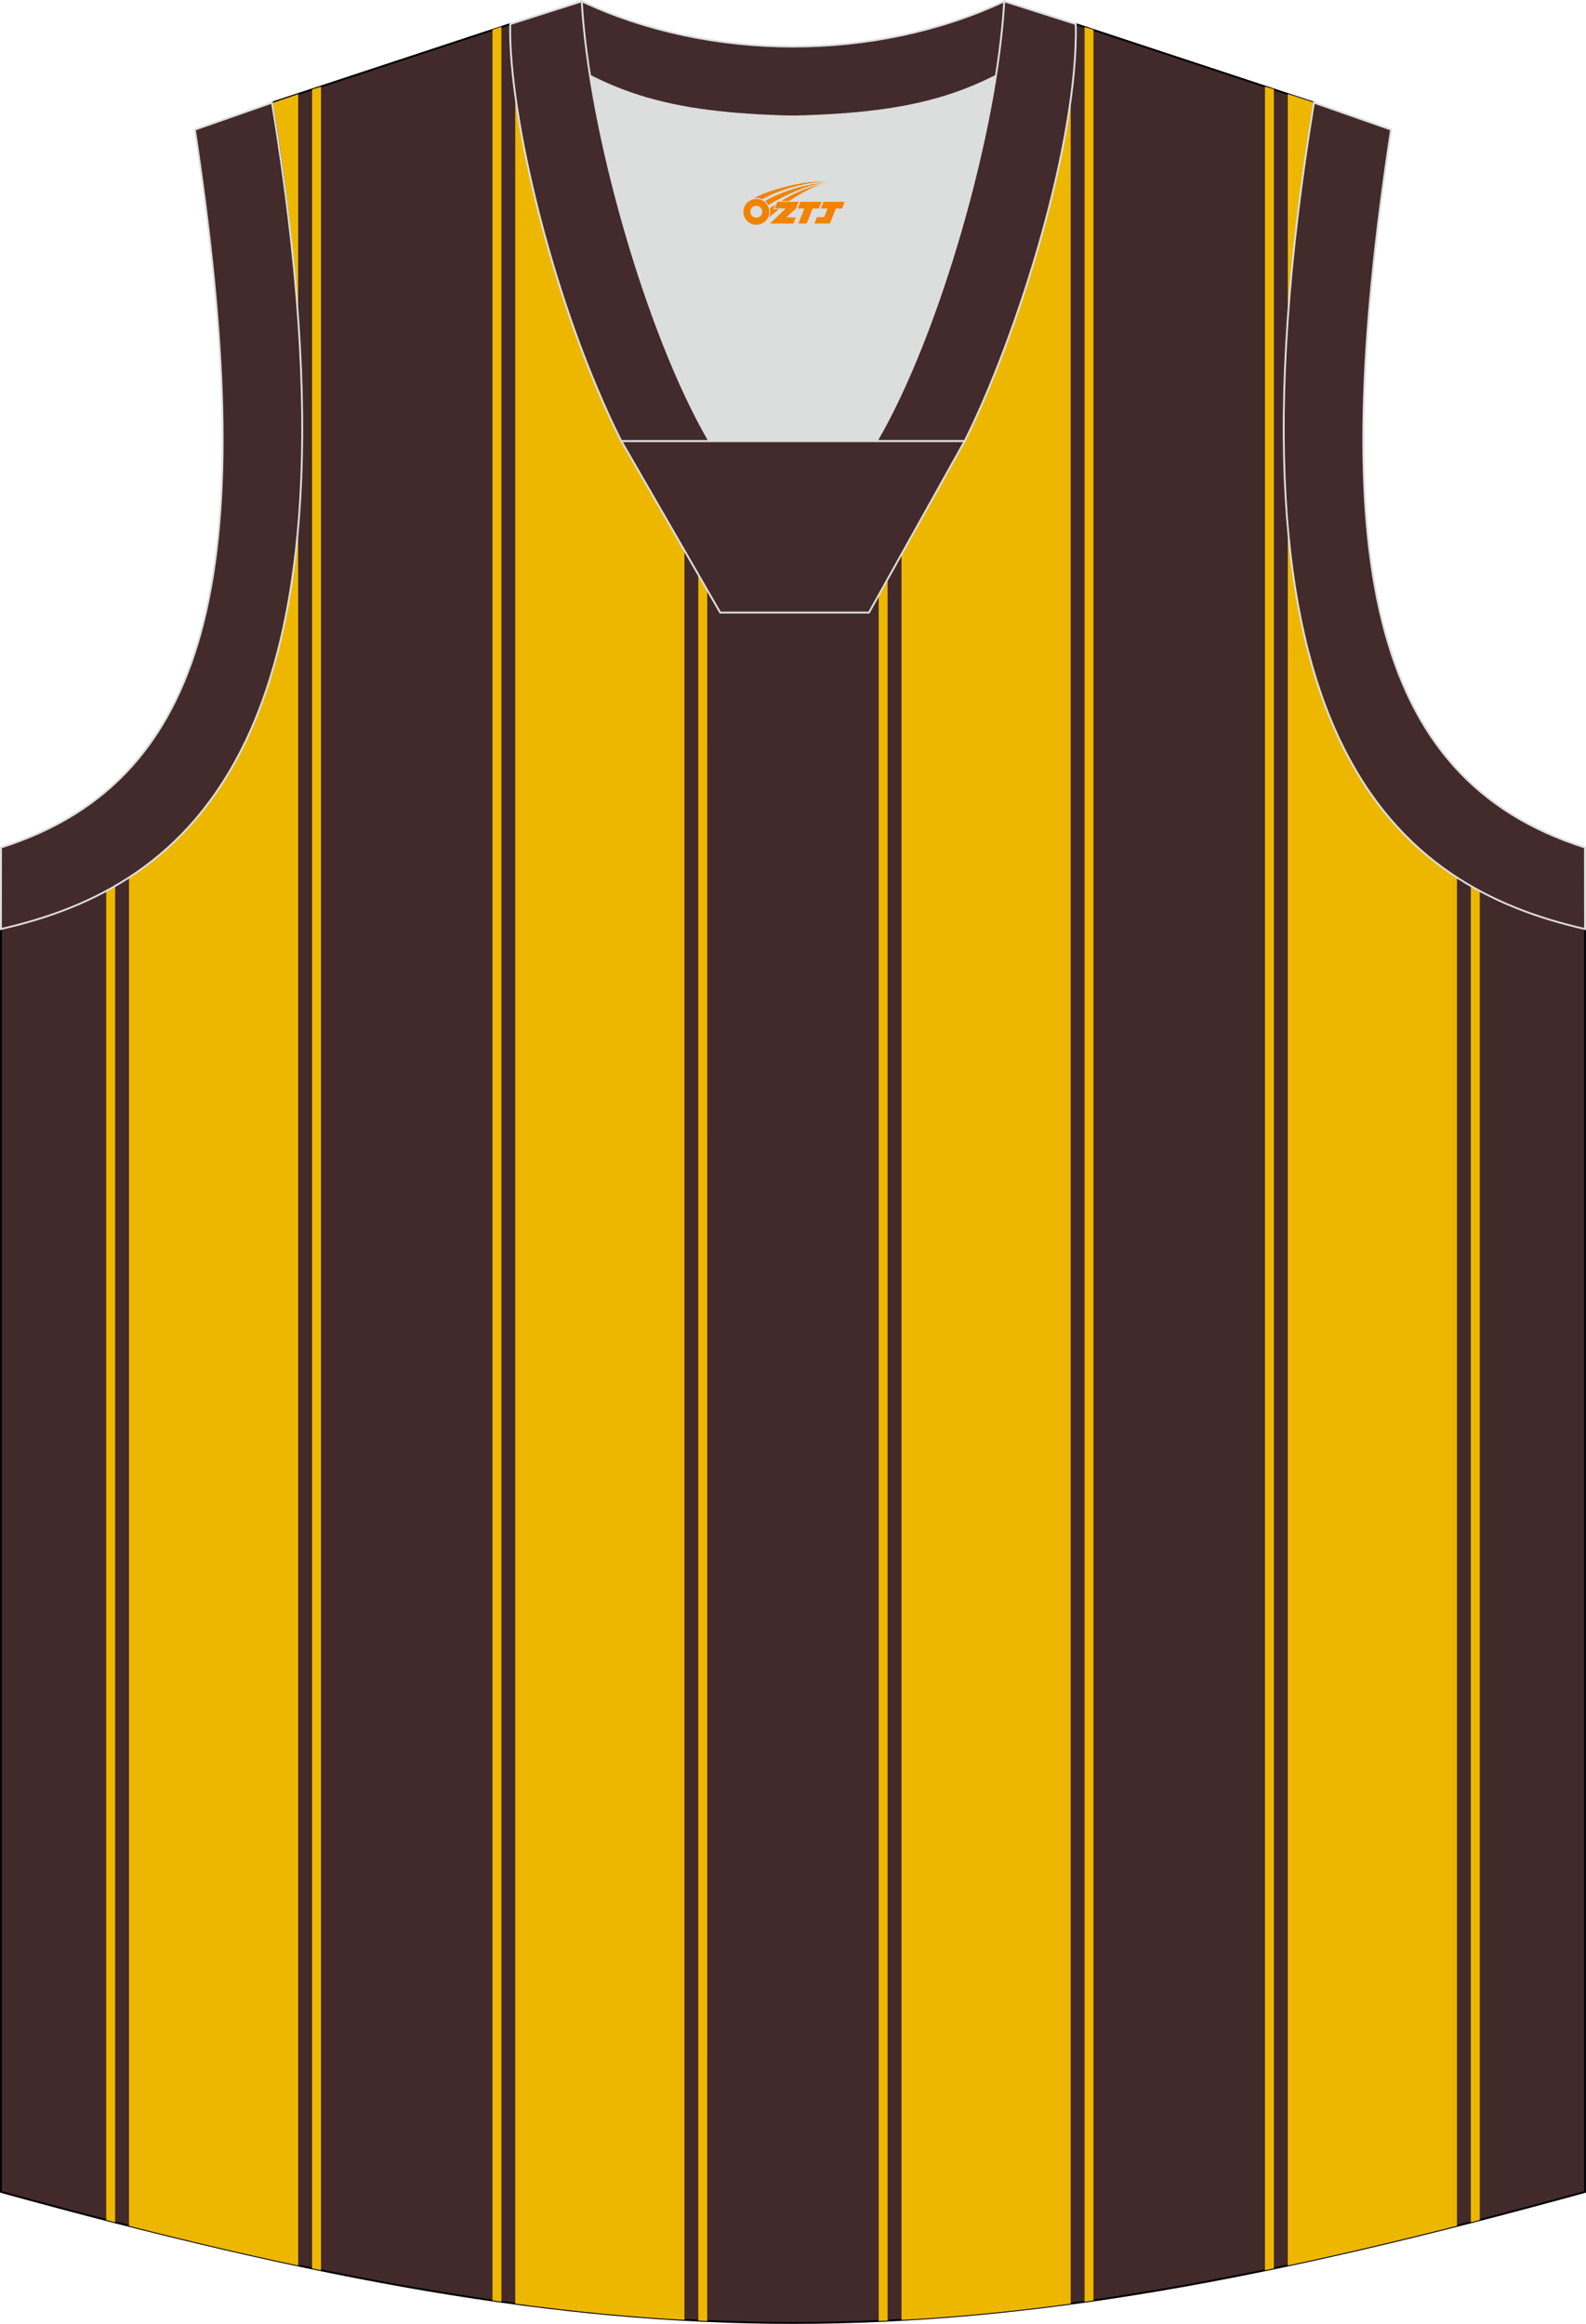
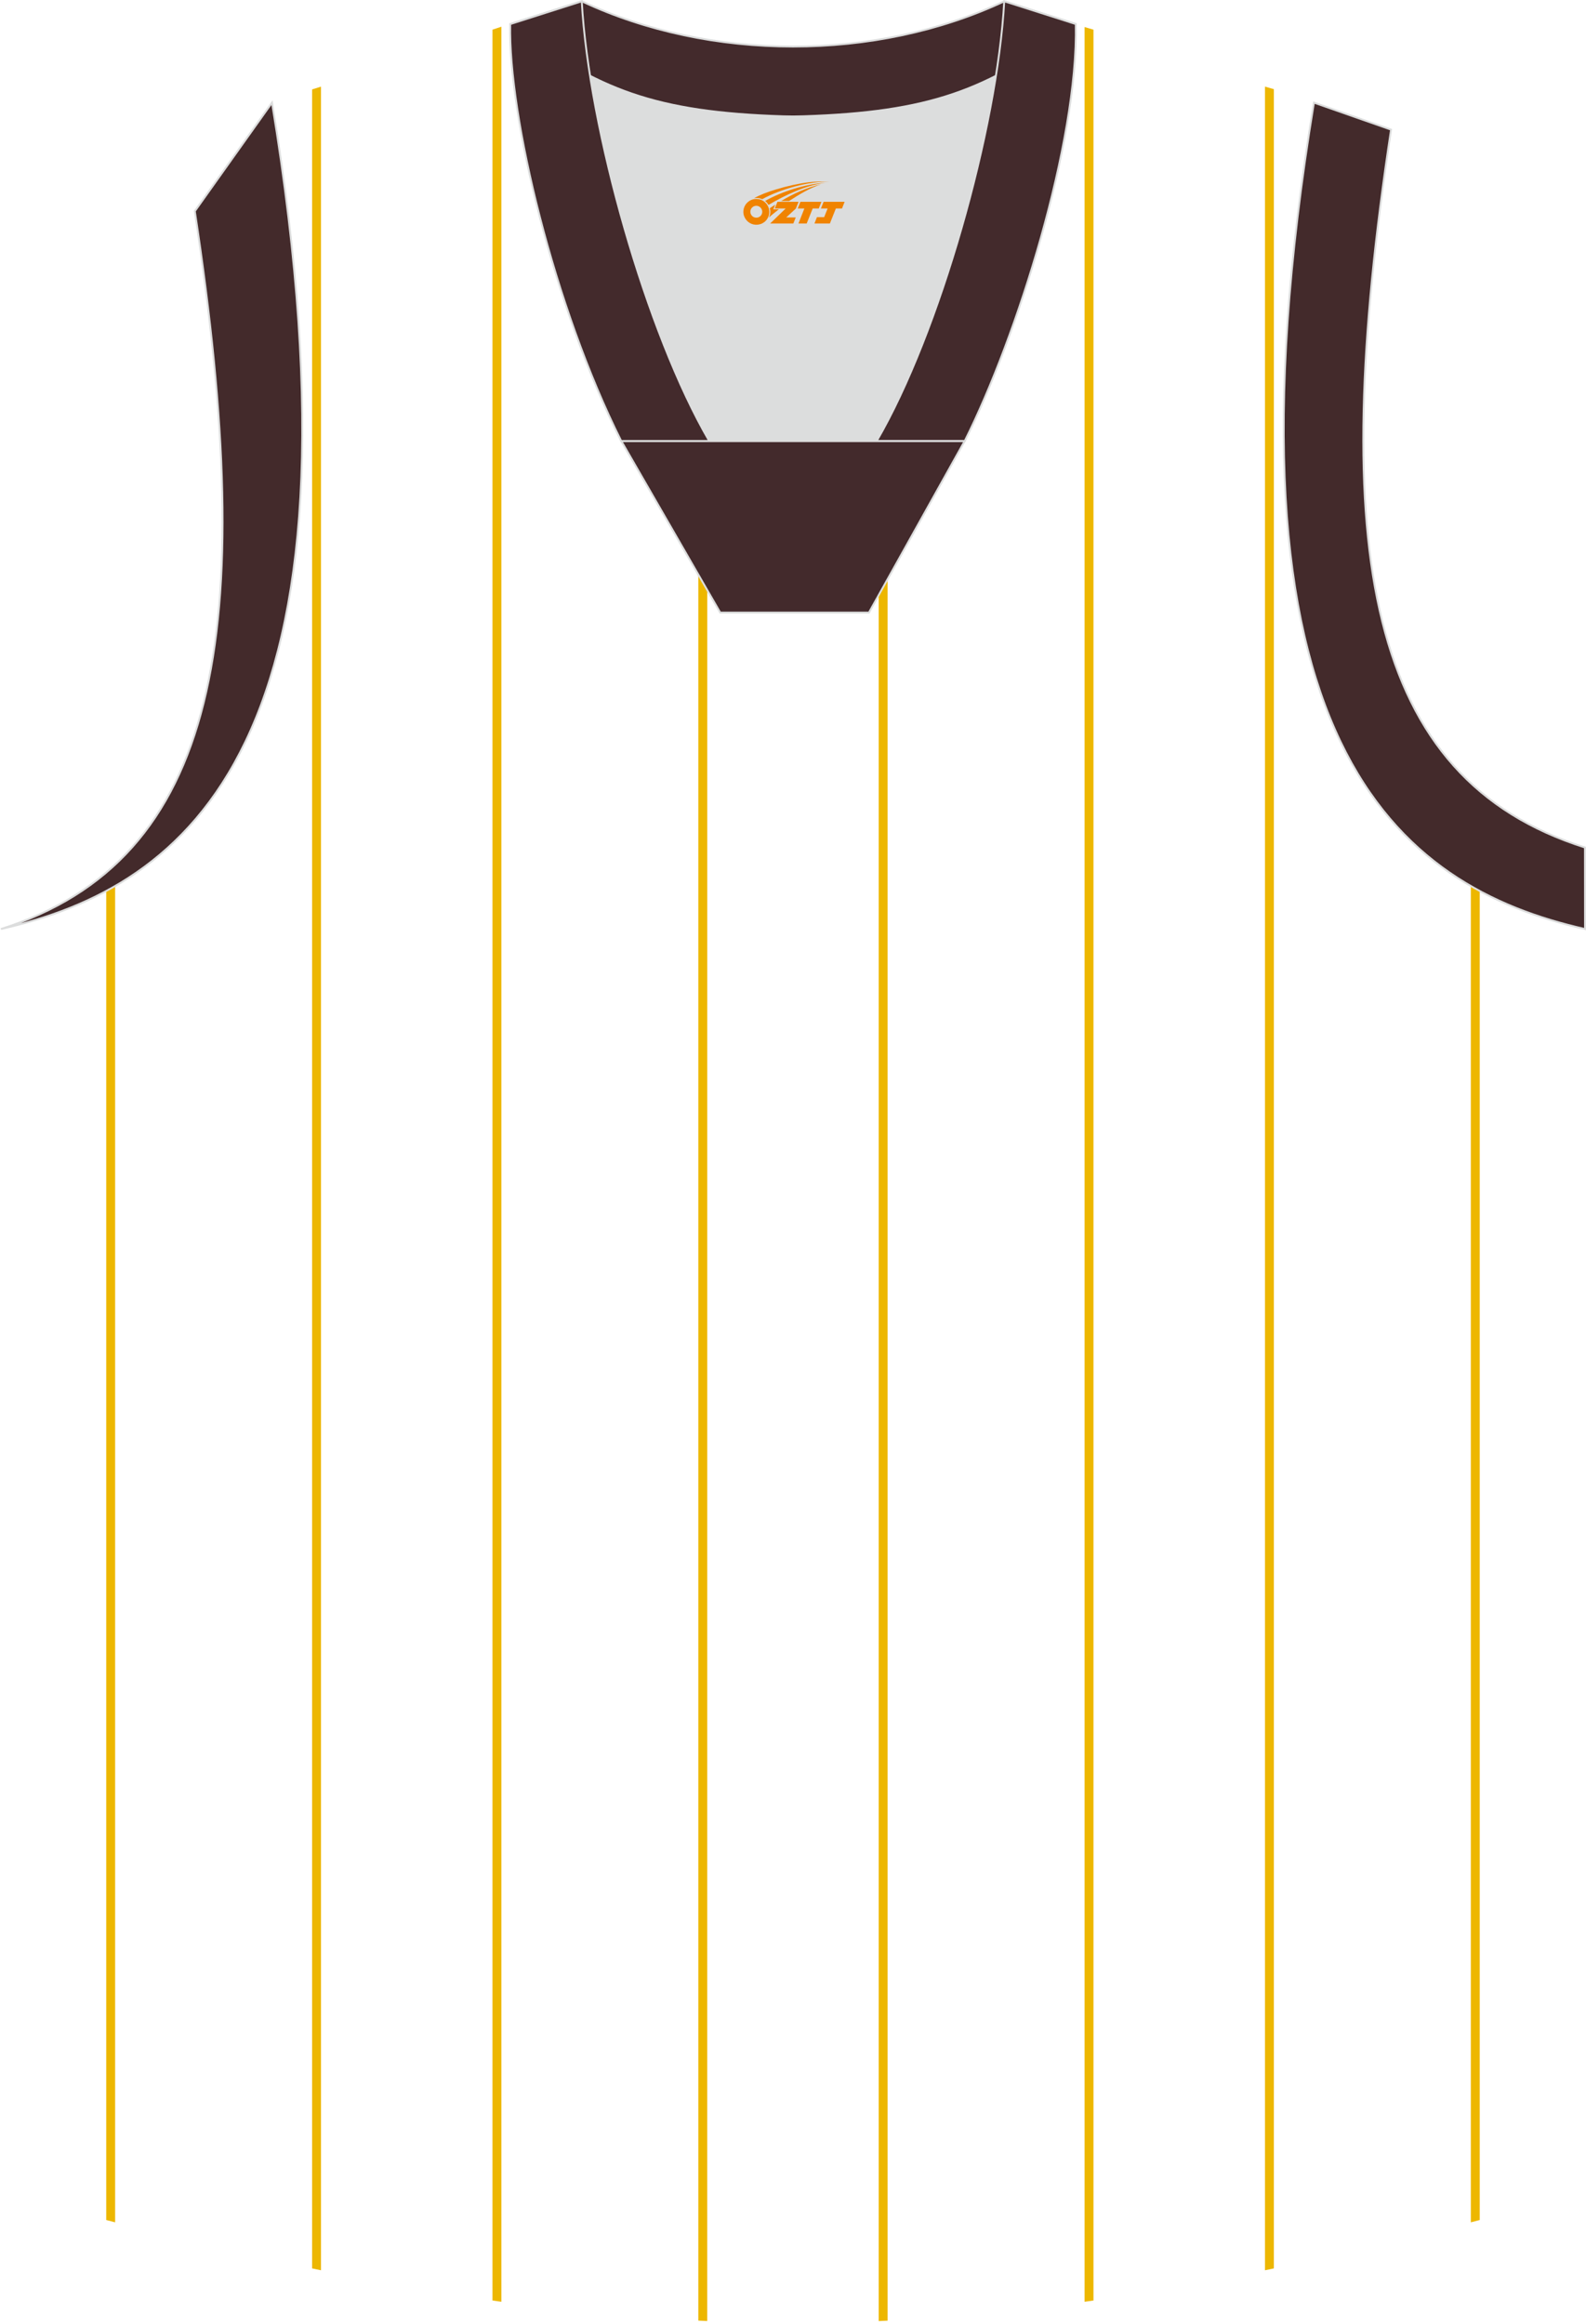
<svg xmlns="http://www.w3.org/2000/svg" version="1.1" id="图层_1" x="0px" y="0px" width="375.95px" height="550.66px" viewBox="0 0 375.95 550.66" enable-background="new 0 0 375.95 550.66" xml:space="preserve">
  <g>
-     <path fill="#432A2A" stroke="#000009" stroke-width="0.447" stroke-miterlimit="22.926" d="M187.87,27.63   c-32.55-0.77-44.06-4.9-66.93-21.93L64.48,24.32C89.57,176.68,44.15,210.18,0.22,220.14v299.25   c75.1,20.7,131.43,31.05,187.75,31.05s112.65-10.35,187.75-31.05V220.14c-43.92-9.96-89.34-43.46-64.26-195.82L255,5.7   C232.15,22.73,220.4,26.86,187.87,27.63z" />
-     <path fill="#EDB700" d="M213.7,19.42c16.77-1.57,29.19-5.62,40.1-13.97v540.43c-13.67,1.84-26.96,3.12-40.1,3.85L213.7,19.42   L213.7,19.42z M311.28,24.24c-3,18.38-4.96,35.04-6.02,50.14V22.26L311.28,24.24L311.28,24.24z M305.26,123.92   c4.01,46.43,20.2,70.77,40.1,83.9v319.61c-13.95,3.54-27.28,6.68-40.1,9.4V123.92L305.26,123.92z M162.24,549.72   c-13.14-0.73-26.43-2.01-40.1-3.85V5.45c10.91,8.34,23.34,12.4,40.1,13.97V549.72L162.24,549.72z M70.68,536.84   c-12.82-2.72-26.15-5.86-40.1-9.4V207.83c19.91-13.14,36.09-37.49,40.1-83.95V536.84L70.68,536.84z M70.68,74.43   c-1.07-15.07-2.83-31.76-5.99-50.07l5.99-2.05V74.43z" />
    <path fill="#EDB700" d="M208.29,19.84c0.7-0.05,1.4-0.09,2.08-0.14h0.03v530.2c-0.7,0.03-1.41,0.07-2.11,0.1V19.84L208.29,19.84z    M259.2,7.03v538.09c-0.7,0.1-1.41,0.21-2.11,0.3V6.41L259.2,7.03L259.2,7.03z M301.96,21.13v516.39c-0.7,0.15-1.41,0.29-2.11,0.44   V20.52L301.96,21.13L301.96,21.13z M348.65,209.87c0.7,0.41,1.4,0.81,2.11,1.2v314.98c-0.7,0.18-1.41,0.37-2.11,0.55V209.87   L348.65,209.87z M167.64,549.99c-0.7-0.03-1.41-0.07-2.11-0.1V19.69h0.03c0.69,0.05,1.38,0.1,2.09,0.14L167.64,549.99   L167.64,549.99z M118.85,545.42c-0.7-0.1-1.41-0.2-2.11-0.3V7.03l2.11-0.7V545.42L118.85,545.42z M76.09,537.96l-2.11-0.44V21.19   l2.11-0.66V537.96L76.09,537.96z M27.29,526.6c-0.7-0.18-1.41-0.36-2.11-0.55V211.07c0.71-0.39,1.41-0.79,2.11-1.2V526.6z" />
    <path fill="#DCDDDD" d="M168.14,104.53c-12.28-21.06-23.67-57.46-28.27-86.56c12.37,6.3,25.24,8.94,45.87,9.59   c1.82,0.06,2.86,0.05,4.7-0.01c20.5-0.66,33.31-3.31,45.64-9.58c-4.6,29.1-16,65.49-28.27,86.56H168.14L168.14,104.53z" />
    <path fill="#432A2C" stroke="#DCDDDD" stroke-width="0.447" stroke-miterlimit="22.926" d="M238.05,0.31l15.98,5.08l0.72,0.23   l-1.06,1.07c-19.67,14.66-33.21,19.89-63.25,20.86c-1.84,0.06-2.88,0.06-4.69,0.01c-30.54-0.96-44.06-6.29-64.14-21.36l-0.48-0.54   l0.86-0.3L137.9,0.3C168.34,14.61,207.6,14.61,238.05,0.31z" />
    <path fill="#432A2C" stroke="#DCDDDD" stroke-width="0.447" stroke-miterlimit="22.926" d="M168.14,104.53   C153.21,78.9,139.56,30.57,137.9,0.31l-16.96,5.4c-0.46,21.73,10.36,66.99,26.33,98.83h20.87L168.14,104.53L168.14,104.53   L168.14,104.53z M255.01,5.7l-16.96-5.4c-1.67,30.26-15.31,78.59-30.25,104.22h20.8h0.08C241.15,79.59,255.6,33.78,255.01,5.7z" />
    <polygon fill="#432A2C" stroke="#DCDDDD" stroke-width="0.447" stroke-miterlimit="22.926" points="147.29,104.53 228.66,104.53    205.98,145.15 170.72,145.15  " />
    <path fill="#432A2B" stroke="#DCDDDD" stroke-width="0.447" stroke-miterlimit="22.926" d="M311.46,24.32   c-25.08,152.36,20.33,185.86,64.26,195.82l-0.02-19.32c-51.6-16.31-61.2-69.8-45.96-170.1L311.46,24.32z" />
-     <path fill="#432A2B" stroke="#DCDDDD" stroke-width="0.447" stroke-miterlimit="22.926" d="M64.48,24.32   C89.57,176.68,44.15,210.18,0.22,220.14l0.02-19.32c51.6-16.31,61.2-69.8,45.96-170.1L64.48,24.32z" />
+     <path fill="#432A2B" stroke="#DCDDDD" stroke-width="0.447" stroke-miterlimit="22.926" d="M64.48,24.32   C89.57,176.68,44.15,210.18,0.22,220.14c51.6-16.31,61.2-69.8,45.96-170.1L64.48,24.32z" />
  </g>
  <g id="图层_x0020_1">
    <path fill="#F08300" d="M176.39,51.22c0.416,1.136,1.472,1.984,2.752,2.032c0.144,0,0.304,0,0.448-0.016h0.016   c0.016,0,0.064,0,0.128-0.016c0.032,0,0.048-0.016,0.08-0.016c0.064-0.016,0.144-0.032,0.224-0.048c0.016,0,0.016,0,0.032,0   c0.192-0.048,0.4-0.112,0.576-0.208c0.192-0.096,0.4-0.224,0.608-0.384c0.672-0.56,1.104-1.408,1.104-2.352   c0-0.224-0.032-0.448-0.08-0.672l0,0C182.23,49.34,182.18,49.17,182.1,48.99C181.63,47.9,180.55,47.14,179.28,47.14C177.59,47.14,176.21,48.51,176.21,50.21C176.21,50.56,176.27,50.9,176.39,51.22L176.39,51.22L176.39,51.22z M180.69,50.24L180.69,50.24C180.66,51.02,180,51.62,179.22,51.58C178.43,51.55,177.84,50.9,177.87,50.11c0.032-0.784,0.688-1.376,1.472-1.344   C180.11,48.8,180.72,49.47,180.69,50.24L180.69,50.24z" />
    <polygon fill="#F08300" points="194.72,47.82 ,194.08,49.41 ,192.64,49.41 ,191.22,52.96 ,189.27,52.96 ,190.67,49.41 ,189.09,49.41    ,189.73,47.82" />
    <path fill="#F08300" d="M196.69,43.09c-1.008-0.096-3.024-0.144-5.056,0.112c-2.416,0.304-5.152,0.912-7.616,1.664   C181.97,45.47,180.1,46.19,178.75,46.96C178.95,46.93,179.14,46.91,179.33,46.91c0.48,0,0.944,0.112,1.36,0.288   C184.79,44.88,191.99,42.83,196.69,43.09L196.69,43.09L196.69,43.09z" />
    <path fill="#F08300" d="M182.16,48.56c4-2.368,8.88-4.672,13.488-5.248c-4.608,0.288-10.224,2-14.288,4.304   C181.68,47.87,181.95,48.19,182.16,48.56C182.16,48.56,182.16,48.56,182.16,48.56z" />
    <polygon fill="#F08300" points="200.21,47.82 ,199.59,49.41 ,198.13,49.41 ,196.72,52.96 ,196.26,52.96 ,194.75,52.96 ,193.06,52.96    ,193.65,51.46 ,195.36,51.46 ,196.18,49.41 ,194.59,49.41 ,195.23,47.82" />
    <polygon fill="#F08300" points="189.3,47.82 ,188.66,49.41 ,186.37,51.52 ,188.63,51.52 ,188.05,52.96 ,182.56,52.96 ,186.23,49.41    ,183.65,49.41 ,184.29,47.82" />
    <path fill="#F08300" d="M194.58,43.68c-3.376,0.752-6.464,2.192-9.424,3.952h1.888C189.47,46.06,191.81,44.63,194.58,43.68z    M183.78,48.5C183.15,48.88,183.09,48.93,182.48,49.34c0.064,0.256,0.112,0.544,0.112,0.816c0,0.496-0.112,0.976-0.32,1.392   c0.176-0.16,0.32-0.304,0.432-0.4c0.272-0.24,0.768-0.64,1.6-1.296l0.32-0.256H183.3l0,0L183.78,48.5L183.78,48.5L183.78,48.5z" />
  </g>
</svg>